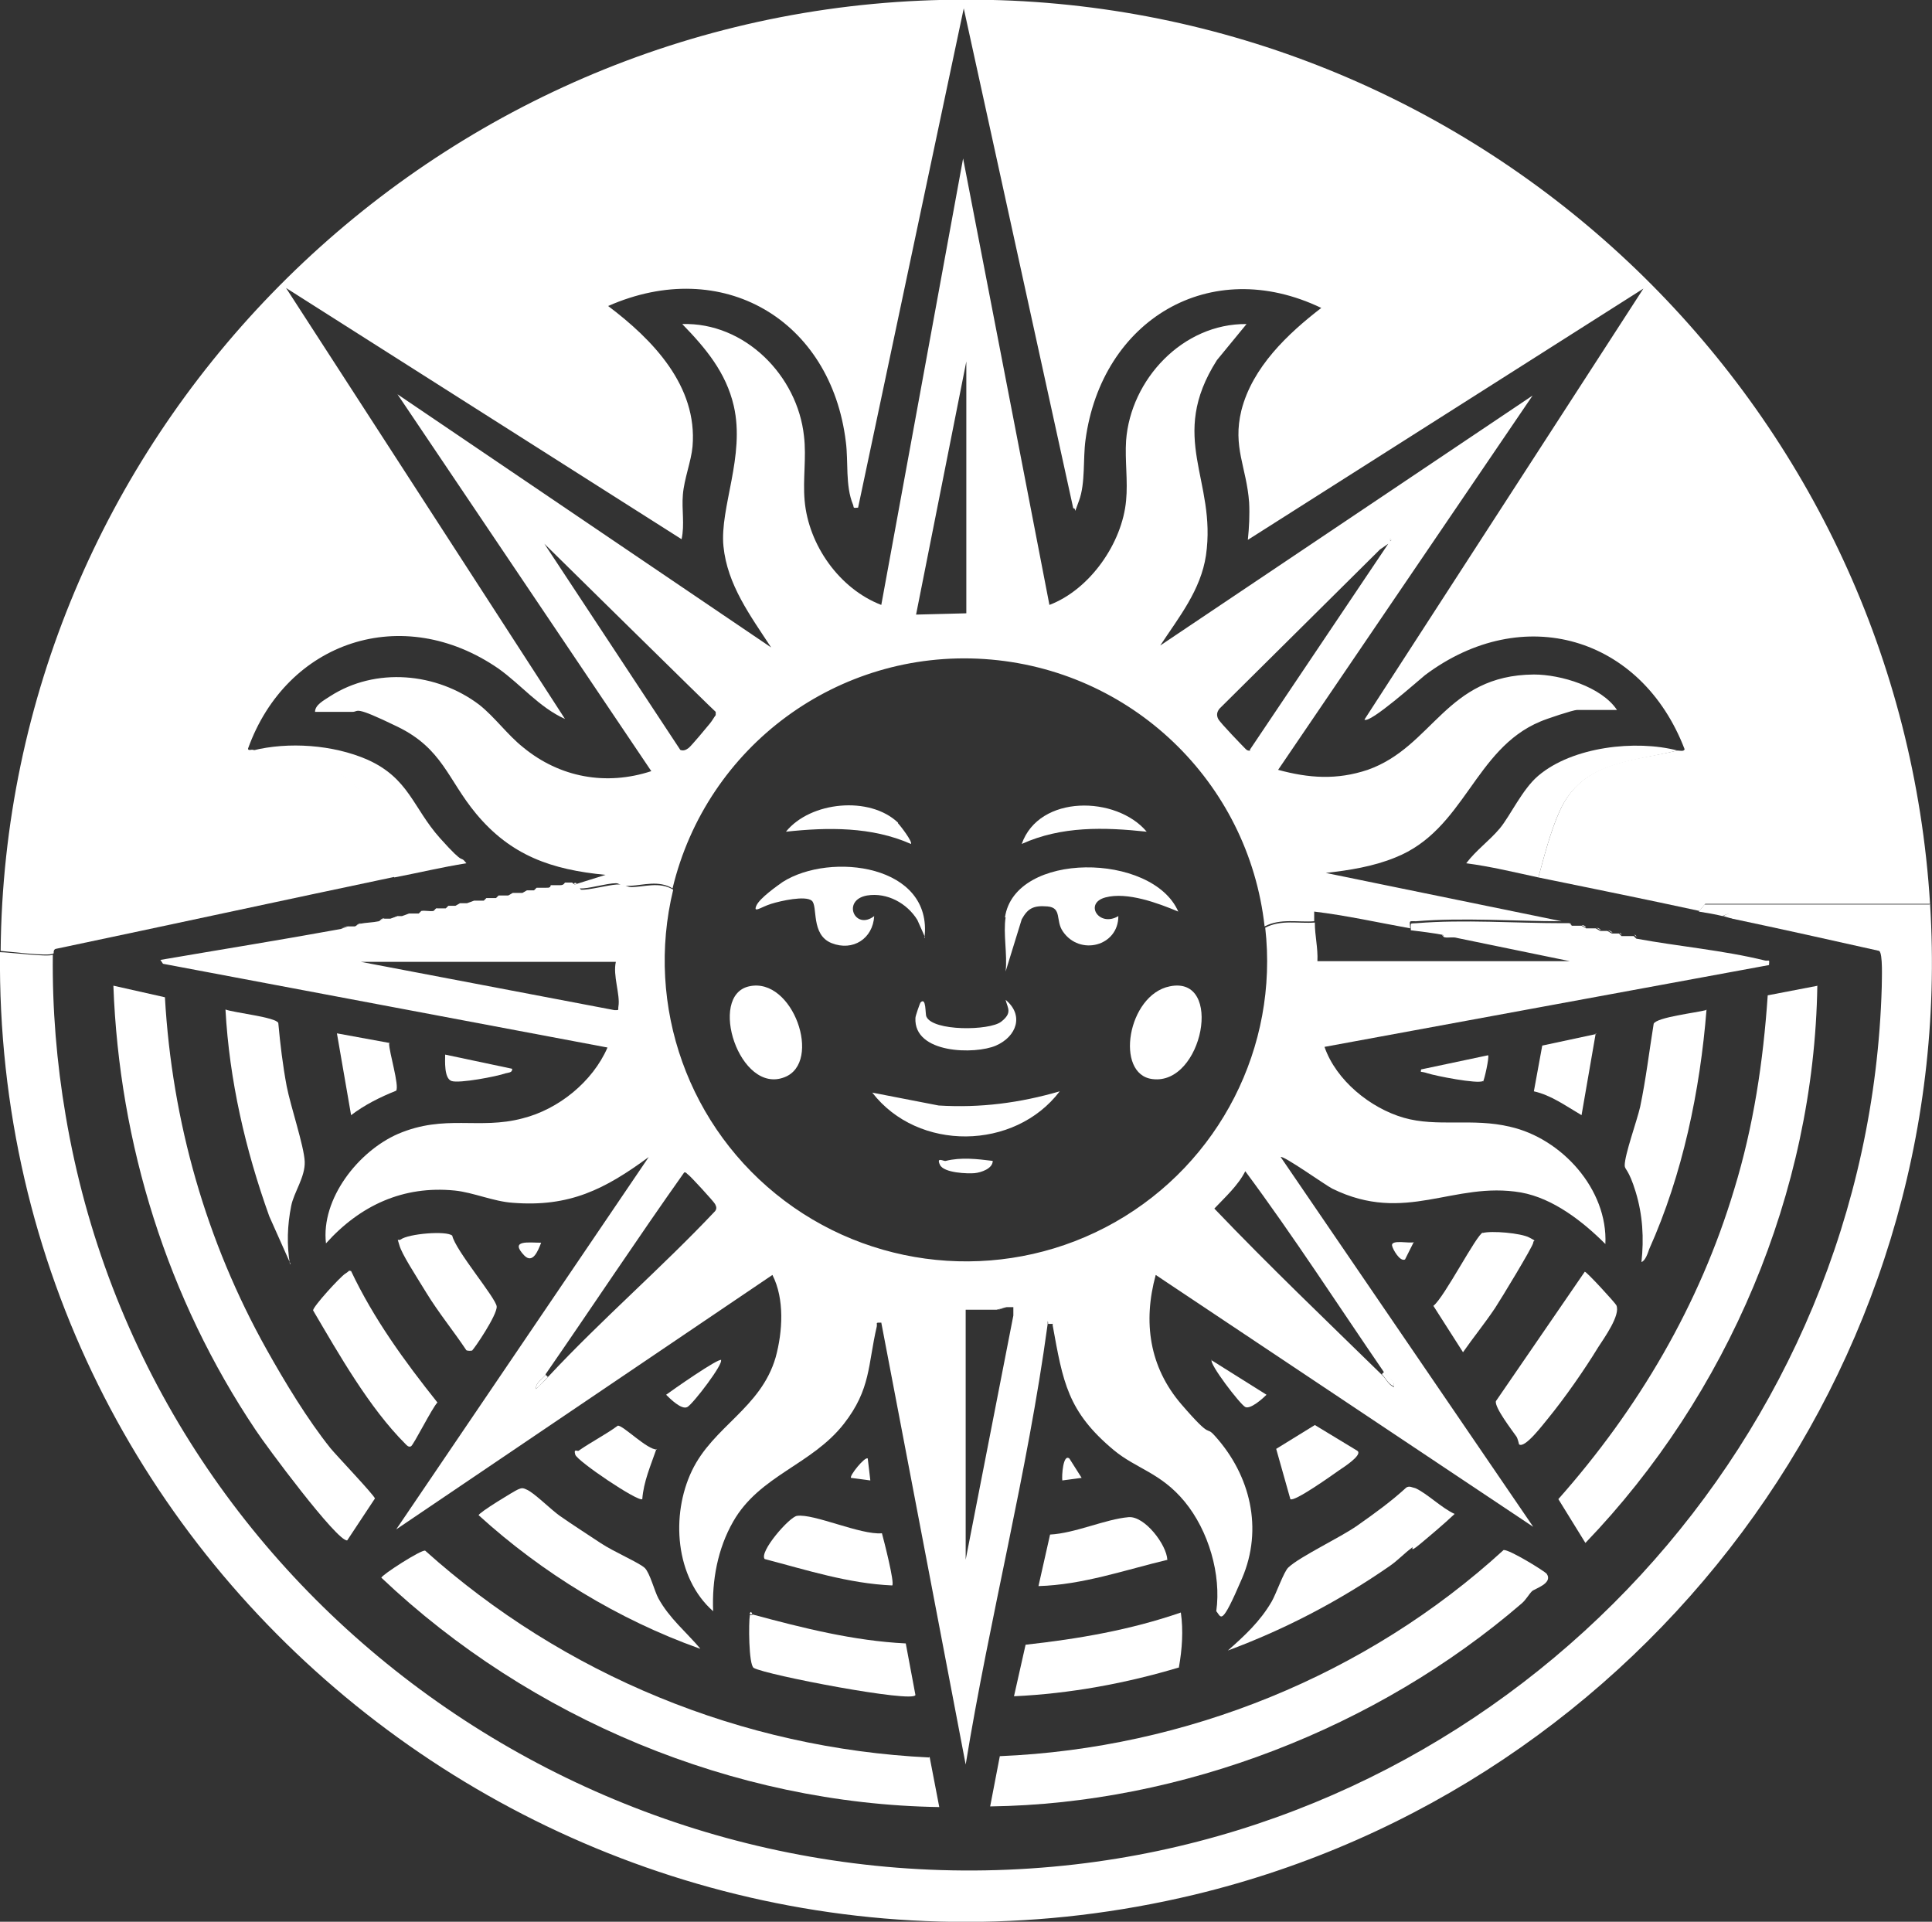
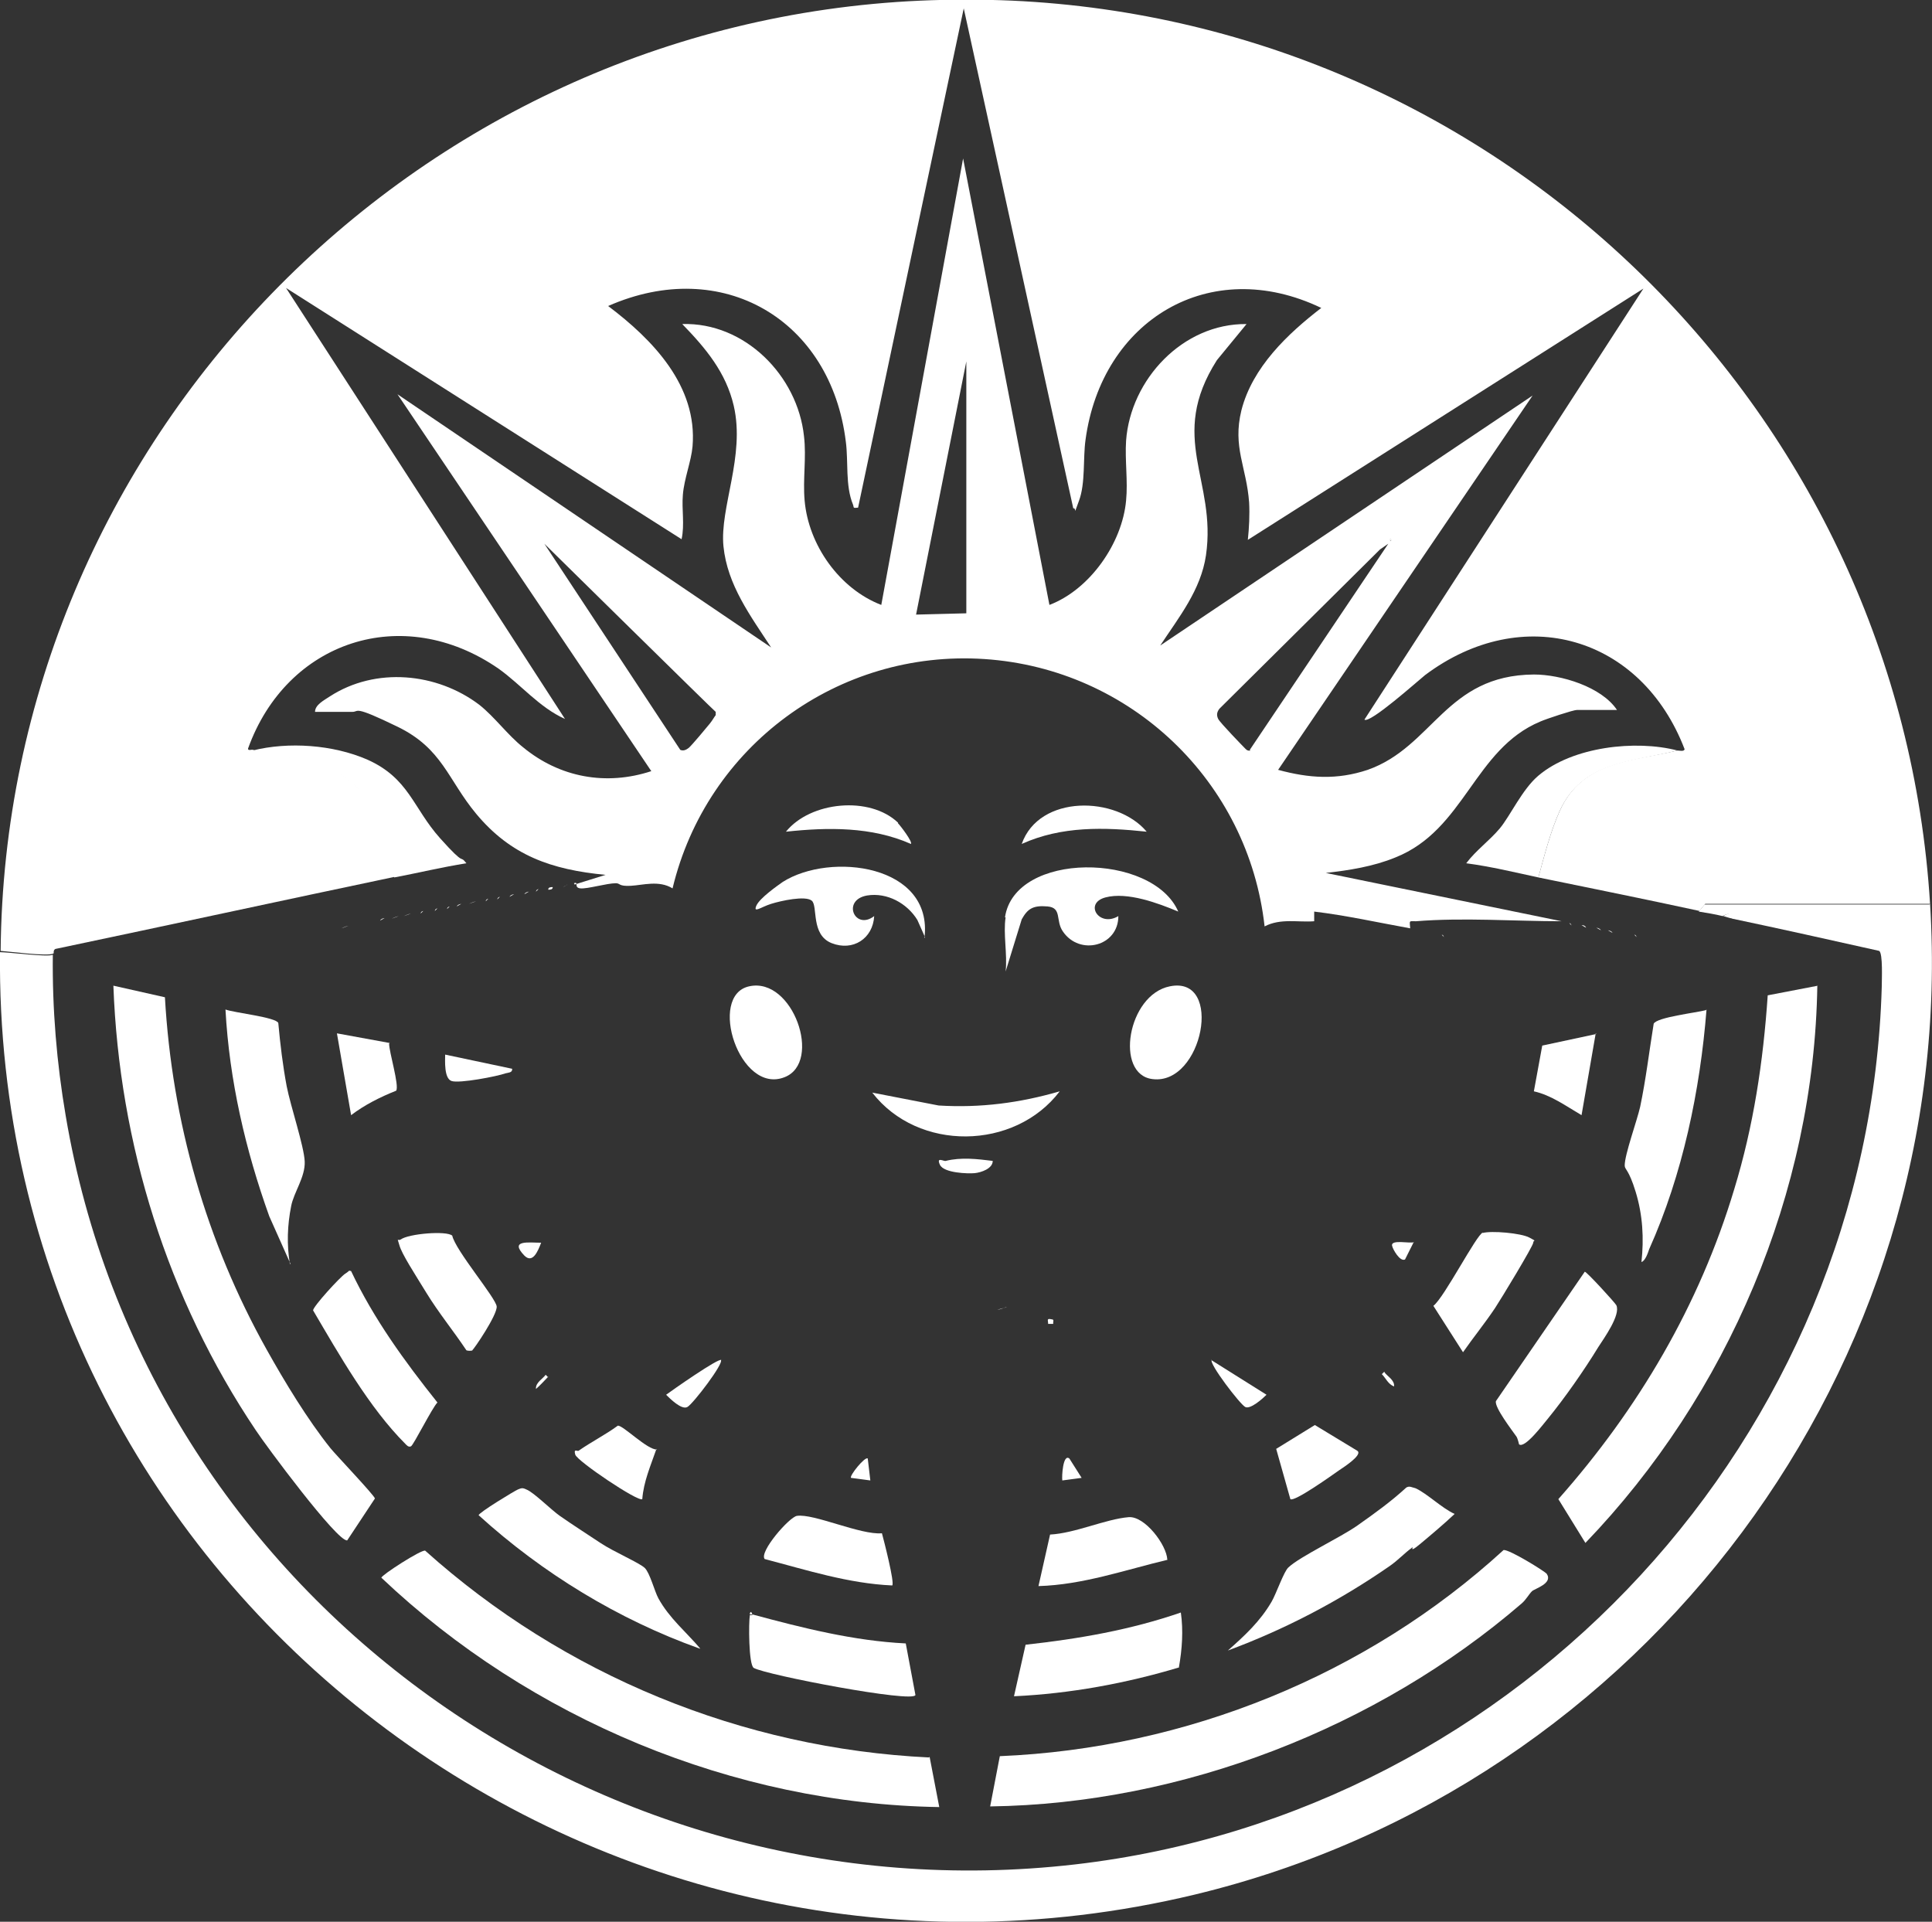
<svg xmlns="http://www.w3.org/2000/svg" id="Layer_1" version="1.1" viewBox="0 0 299.9 298.3">
  <rect x="0" y="0" width="299.9" height="298.3" fill="#333333" stroke="none" />
  <defs>
    <style>
      .st0 {
        fill: #fff;
      }
    </style>
  </defs>
  <path class="st0" d="M157.1.1c76.2,3.5,137.8,64.1,142.5,140.2h-34.9s-.9,1.1-.9,1.1c-8.3-1.8-16.7-3.5-25-5.2.9-3.3,1.9-7.2,3.3-10.3,3.5-7.8,11.1-7.7,18.3-9.4.3,0,1,.2,1.1-.2-6.7-17.5-25.1-22.9-40.3-11.5-1,.8-8.6,7.6-9.4,6.9l43.3-66.9-61.4,39c.2-1.9.3-3.9.2-5.8-.4-5.5-2.6-8.6-1.2-14.3,1.7-6.7,7.2-11.9,12.4-15.9-17.3-8.3-34.1,1.9-36.6,20.5-.4,2.9,0,6.7-1,9.4s-.3,1.1-.9,1.2L149.6,1.3l-16.4,77.5c-.9.1-.6,0-.8-.5-1.2-2.9-.7-6.7-1.1-9.7-2.3-19-19.2-28.9-36.9-21.1,6.9,5.2,13.9,12.4,13.1,21.8-.2,2.3-1.3,5-1.5,7.5-.2,2.3.3,4.6-.2,6.9l-61.4-39,43.3,66.9c-4-1.8-6.8-5.3-10.3-7.8-14.9-10.3-32.9-4.3-38.9,12.4,0,.4.5.1.8.2,2.9,1.1,6.9,1,10.3,2.2,8.8,3.2,9.2,9.5,11.7,17.5-17.6,3.7-35.1,7.5-52.7,11.2-.4.2-.2.7-.3.7-.8.5-6.8-.3-8.2-.4C.8,68.7,64,3.6,142.9.1c4.4-.2,9.7-.2,14.2,0Z" />
  <path class="st0" d="M299.6,140.3c4.5,71.9-44.3,137-114.2,153.8C90.7,316.8-1,245.2,0,147.8c1.4,0,7.4.8,8.2.4-.1,8.4.6,16.8,2,25,12.5,74,82.1,124.8,156.7,116.2,69.2-8,123.2-66.4,125.2-136.2,0-1.1.2-5.2-.4-5.6-7.6-1.7-15.2-3.4-22.8-5,.2-1.1-.7-.8-1.5-.4-1.2-.3-2.5-.5-3.7-.7l.9-1.1h34.9Z" />
  <path class="st0" d="M260.4,116.5c-7.2,1.8-14.8,1.7-18.3,9.4-1.4,3.1-2.4,7-3.3,10.3-3.7-.8-7.4-1.7-11.2-2.2,1.5-2,3.6-3.5,5.2-5.4s3.5-6.1,6-8.2c5.3-4.5,15.1-5.6,21.6-3.9Z" />
  <path class="st0" d="M39.2,116.5c5.6-1.4,12.5-.9,17.8,1.4,6.5,2.9,7.1,7.5,11.3,12.2s2.9,2.4,4.1,3.9c-3.8.6-7.5,1.5-11.2,2.2-2.5-8-2.9-14.4-11.7-17.5-3.3-1.2-7.4-1.1-10.3-2.2Z" />
  <path class="st0" d="M267.5,142.2c.8-.5,1.7-.8,1.5.4-.6-.1-1.1-.3-1.5-.4Z" />
-   <path class="st0" d="M89.2,137.3c.8-.3.7.7,1,.8,1.1.1,4.1-.7,5.5-.8s1.5.4,2.3.4c1.9,0,4.4-.9,6.5.4-4.4,18.1,2.4,37.1,17.3,48.3s35.1,12.5,51.3,3.3c16.2-9.2,25.4-27.2,23.3-45.7,2.5-1.3,5.2-.6,7.7-.8,0,2.1.5,3.9.4,6h39.2l-17.5-3.6c-.6-.2-1.4,0-1.9-.1s0-.3-.4-.4c-1.6-.3-3.3-.5-4.9-.7,0-1.3-.2-1,.9-1.1,7.3-.6,15.3,0,22.6,0,.4,0,.7,0,1.1,0l.4.4c.5,0,1,0,1.5,0l.7.4c.5,0,1,0,1.5,0l.7.4c.3,0,.8,0,1.1,0l.7.4c.3,0,.8,0,1.1,0l.4.4c.6,0,1.3,0,1.9,0l.4.4c6.5,1.2,13.5,1.8,20,3.4.6.1.7-.3.6.7l-69,12.7c1.8,5.2,7.1,9.5,12.3,11s10.7,0,16.5,1.4c8,1.8,15.2,9.7,14.8,18.2-3.5-3.5-8.1-7.1-13.1-8-10.5-1.8-17.9,5-29.3-.6-1-.5-7.6-5.2-8-4.9l39.2,57.4-58.6-39.1c-2,7.3-1,14.3,4,20.1s3.6,3.1,5.2,4.9c5.5,6.1,7.5,14.4,4.2,22.1s-3.2,6-4,5.1c.8-5.7-1.2-12.5-4.9-17s-7.5-5.1-11-8c-7.2-6-7.9-10.6-9.5-19.4,0-.3.2-.8-.2-.7-.8-.1-.5.2-.6.7-3.1,22.8-9,45.5-12.7,68.2l-13.1-68.6c-1,0-.6,0-.7.6-1.4,6-.9,9.7-5.1,15.1-5,6.4-13.1,8-17.2,15.2-2.4,4.2-3.3,9.1-3.1,13.9-5.9-5.2-6.6-14.9-3.3-21.8s10.7-9.7,13-17.6c1.1-4,1.4-9.1-.5-12.8l-58.4,39.5,39.2-57.8c-6.8,5-12.3,7.8-21.1,7.1-3-.2-6.1-1.6-9-1.9-8-.8-14.7,2.3-20,8.2-.8-6.9,5-14.3,11.2-17,7.3-3.1,12.5-.6,19.3-2.4,5.6-1.4,10.9-5.7,13.2-11l-69-13-.4-.6c9.3-1.6,18.7-3.1,28-4.8l1.1-.4c.3,0,.8,0,1.1,0l.7-.4c1-.2,2.1-.2,3-.4l.7-.4c.3,0,.8,0,1.1,0l1.1-.4c.2,0,.5,0,.7,0l1.1-.4c.5,0,1,0,1.5,0l.4-.4c.6-.1,1.3.1,1.9,0l.4-.4c.5,0,1,0,1.5,0l.4-.4c.3,0,.8,0,1.1,0l.7-.4c.3,0,.8,0,1.1,0l1.1-.4c.4,0,1,0,1.5,0l.4-.4c.4,0,1,0,1.5,0l.4-.4c.5,0,1,0,1.5,0l.7-.4c.5,0,1,0,1.5,0l.7-.4c.3,0,.8,0,1.1,0l.4-.4c.4,0,1,0,1.5,0s.6,0,.7-.4c.5,0,1,0,1.5,0s.6-.3.7-.4c.3,0,.8,0,1.1,0ZM95.5,149.3h-39.5l39.4,7.5c.8,0,.5,0,.6-.6.3-1.8-.9-4.8-.4-6.9ZM214.5,213.4c.6.5,1,1.6,1.9,1.9.1-1-1.1-1.6-1.5-2.2-7.2-10.5-14.1-21.2-21.6-31.3-1.1,2.2-3.1,4-4.8,5.8,8.5,8.9,17.3,17.3,26.1,25.9ZM84.7,213.4c-.4.6-1.6,1.2-1.5,2.2.6-.6,1.3-1.2,1.9-1.9,8.3-8.9,17.6-16.9,25.9-25.7.3-.4.2-.7,0-1.1s-3.8-4.3-4.1-4.5-.4-.5-.7-.4c-7.3,10.3-14.3,20.9-21.5,31.3ZM154.8,203.3c-1.6,0-3.2,0-4.9,0v38.8l7.4-37.9v-1.3c-.3,0-.7,0-1.1,0l-1.5.4Z" />
  <path class="st0" d="M89.2,137.3l4.8-1.5c-8.4-.8-14.7-3-20.1-9.5-4.4-5.3-5.2-10.1-12.2-13.5s-5.9-2.3-7-2.3h-5.8c0-1.1,1.4-1.8,2.3-2.4,7.1-4.6,16.6-3.7,23.2,1.3,2.4,1.9,4.4,4.7,6.8,6.6,5.7,4.7,12.9,6,19.9,3.7l-39.4-58.5,58,39.3c-3.2-4.9-6.8-9.7-7.4-15.7s3.4-14,1.6-21.8c-1.2-5.2-4.4-9-8-12.7,9.7-.3,17.9,8,18.9,17.4.4,3.3-.2,6.7.1,10,.6,6.9,5.4,13.7,11.9,16.2l12.7-69.3,13.4,69.3c6.3-2.4,11.3-9.6,11.9-16.2.3-3-.2-6.3,0-9.3.7-9.5,8.8-18.2,18.7-18.1l-4.6,5.6c-7.7,12.1,0,18.6-1.7,30.3-.8,5.4-4.2,9.6-7.1,14l57.8-38.8-39.5,58.1c4.8,1.3,9.1,1.6,13.9,0,10.2-3.6,12.1-14.7,25.8-14.8,4.2,0,10.5,1.9,12.9,5.5h-6.2c-.6,0-4.8,1.4-5.7,1.8-10.3,4.3-11.7,16.8-22.5,21.1-3.4,1.4-7.2,2-10.8,2.4l36.6,7.5c-7.2,0-15.3-.6-22.6,0-1.1,0-1-.2-.9,1.1-5-.9-9.9-2-14.9-2.6,0,.5,0,1,0,1.5-2.5.2-5.2-.5-7.7.8-2.5-22.5-20.8-40-43.5-41.5s-43.1,13.5-48.4,35.6c-2.1-1.3-4.6-.5-6.5-.4s-1.6-.4-2.3-.4c-1.4,0-4.4.9-5.5.8s-.2-1.1-1-.8ZM150,95.2v-39.1l-7.8,39.3,7.8-.2ZM215.8,83.6v.4c.2-.1.2-.2,0-.4ZM105.6,116.4c.5.2.9,0,1.3-.3s2.9-3.3,3.3-3.8.6-.9.9-1.3v-.5c-.1,0-26.6-26.1-26.6-26.1l21.1,32ZM194,116.4l21.5-32-1.3.9-24.9,24.7c-.4.5-.5,1-.2,1.6s3.9,4.3,4.1,4.5.4.5.9.4Z" />
  <path class="st0" d="M282.1,153c-.5,32.1-13.9,63.5-36,86.5l-4.2-6.8c12.4-14,21.9-30.1,27.3-48.1,3-9.8,4.5-19.8,5.2-30.1l7.8-1.5Z" />
  <path class="st0" d="M237.8,247c-.5.5-.9,1.3-1.6,1.9-22.4,19.3-52.7,31.1-82.5,31.5l1.5-7.8c28.9-1.2,57-12.6,78.2-32,.9-.1,6.4,3.3,6.7,3.7,1,1.5-1.9,2.3-2.3,2.7Z" />
  <path class="st0" d="M144.3,272.7l1.5,7.8c-31.9-.5-63.5-13.7-86.6-35.6,0-.4,6.2-4.4,6.8-4.2,21.5,19.3,49.2,30.7,78.2,32.1Z" />
  <path class="st0" d="M51.3,224.8c.9,1.1,6.8,7.3,6.9,7.8l-4.3,6.5c-1.5.3-12.7-14.8-14.2-17.1-13.7-20.4-21.2-44.4-22.1-69l8,1.8c1.1,19.3,6.4,37.9,15.8,54.7,2.8,5,6.3,10.8,9.9,15.3Z" />
  <path class="st0" d="M45.1,196.2l-3.3-7.4c-3.7-10.3-6.2-21.1-6.8-32.1,1.3.5,7.9,1.2,8.2,2.1.3,3.3.7,6.6,1.3,9.8.6,3.1,2.7,9.3,2.8,11.7s-1.7,4.8-2.1,6.9c-.6,3-.7,6-.2,9Z" />
  <path class="st0" d="M264.9,156.7c-1,12.6-3.7,25.6-8.9,37.2-.2.6-.6,1.8-1.2,2,.4-3.7.2-7.3-.9-10.9s-1.7-3.4-1.7-4.1c0-1.7,1.9-6.9,2.4-9.1.9-4.3,1.4-8.6,2.1-12.9.5-1,6.6-1.7,8.1-2.1Z" />
  <path class="st0" d="M219.1,240.3c-1.1.8-2.1,1.9-3.4,2.8-7.8,5.4-16.2,9.8-25.1,13.1,2.6-2.3,5-4.5,6.8-7.6.7-1.2,1.9-4.7,2.6-5.3,1.8-1.7,8-4.6,10.7-6.5s5.2-3.7,7.6-5.9c.5-.3.9,0,1.4.1,1.8.8,4.1,3.1,6.1,4-1.7,1.6-3.6,3.2-5.4,4.7s-.9.3-1.2.5Z" />
  <path class="st0" d="M108.6,255.9c-12.6-4.5-24.4-11.7-34.3-20.7,0-.4,5.6-3.8,6.1-4s.7-.3,1.3,0c1.1.4,3.9,3.2,5.2,4.1,2,1.4,4.2,2.8,6.3,4.2s6.1,3.1,6.9,3.9,1.5,3.6,2.1,4.7c1.7,3.1,4.3,5.2,6.5,7.8Z" />
  <path class="st0" d="M183.1,258.8c-8.3,2.5-17,4.1-25.7,4.5l1.8-8c8.2-.9,16.3-2.3,24.1-5,.4,2.8.2,5.7-.3,8.5Z" />
  <path class="st0" d="M54.5,197.3c3.5,7.4,8.3,14,13.4,20.4-.8.8-3.7,6.6-4.1,6.8s-.7-.2-.9-.4c-5.6-5.6-10.3-13.9-14.3-20.7,0-.6,4.2-5.2,5-5.7s.4-.5.9-.4Z" />
  <path class="st0" d="M235.8,224.2c0,0-.2-.9-.4-1.2-.7-1-3.4-4.5-3.2-5.5l13.8-20.1c.3,0,4.6,4.7,4.9,5.2.7,1.5-1.9,5.1-2.8,6.5-2.2,3.6-5.2,7.9-7.9,11.2-.6.7-3.5,4.6-4.4,3.9Z" />
  <path class="st0" d="M116.8,250.6c7.8,2.1,15.7,4.1,23.8,4.5l1.5,8c-.2,1.3-23.2-3.1-25.1-4.2-.8-.5-.8-7.1-.6-8.2h.4Z" />
  <path class="st0" d="M230.1,191.4c1.4-.4,6,0,7.3.7s.6.3.6.8-5.1,8.9-5.9,10.1c-1.6,2.4-3.4,4.6-5,6.9l-4.6-7.2c1.7-1.3,6.7-11.1,7.7-11.4Z" />
  <path class="st0" d="M136.9,238c.3,1.1,2,7.7,1.6,8.1-6.8-.3-13.3-2.4-19.8-4.1-.9-1.1,3.8-6.5,5-6.7,2.6-.4,9.9,3,13.2,2.7Z" />
  <path class="st0" d="M181.3,242.1c-6.7,1.6-13.2,3.9-20.1,4.1l1.8-8c3.9-.2,8.6-2.4,12.2-2.7,2.5-.2,5.9,4.3,6,6.6Z" />
  <path class="st0" d="M73.4,209.6c-.2.1-.8.1-1,0-2-3-4.3-5.8-6.2-8.9s-3.8-6-4.2-7.4-.3-.6.2-.9c1.2-.9,7.1-1.4,8-.6.5,2.3,6.8,9.7,6.9,11s-3.5,6.6-3.8,6.8Z" />
  <path class="st0" d="M247.7,160.4l-2.2,12.7c-2.4-1.4-4.7-3.1-7.4-3.7l1.3-7.1,8.4-1.8Z" />
  <path class="st0" d="M60.4,162c0,1.3,1.6,6.5,1.1,7.3-2.5,1-4.9,2.2-7,3.8l-2.2-12.7,8.2,1.5Z" />
  <path class="st0" d="M210.8,225.3c.5.7-2.3,2.5-2.9,2.9-1,.7-7,5-7.6,4.5l-2.2-7.8,6-3.7,6.6,4Z" />
  <path class="st0" d="M101.9,224.9c-.9,2.6-2,5.1-2.2,7.8-.6.5-10.1-5.9-10.4-6.9s.3-.5.5-.6c2-1.4,4.2-2.5,6.1-3.9.8-.1,4.6,3.8,6.1,3.7Z" />
-   <path class="st0" d="M230.2,167.8c-.8.5-7.4-.8-8.6-1.2s-1.1,0-1-.6l10.4-2.2c.2.3-.6,3.9-.8,4.1Z" />
  <path class="st0" d="M79.5,166c0,.5-.6.5-1,.6-1.4.5-7.2,1.6-8.4,1.2s-1-3.2-1-4.1l10.4,2.2Z" />
  <path class="st0" d="M111.9,211.1c.5.5-4.3,6.8-5.2,7.3s-2.7-1.3-3.3-1.9c.8-.6,8.2-5.8,8.6-5.4Z" />
  <path class="st0" d="M188,211.1l8.6,5.4c-.6.6-2.5,2.3-3.3,1.9s-5.7-6.8-5.2-7.3Z" />
  <path class="st0" d="M166,226.4l1.9,3-3,.4c-.1-.6.1-4.2,1.1-3.4Z" />
  <path class="st0" d="M134.7,226.4l.4,3.4-3-.4c-.3-.3,2.2-3.4,2.6-3Z" />
  <path class="st0" d="M84,192.9c-.5,1.3-1.3,3.3-2.6,2-2.4-2.5.7-2,2.6-2Z" />
  <path class="st0" d="M219.4,192.9l-1.3,2.6c-.8.4-1.9-1.6-2-2.1-.3-1.1,2.9-.3,3.4-.6Z" />
  <path class="st0" d="M162.7,205.5c0-.6-.3-.9.6-.7.4,0,.1.5.2.7h-.7Z" />
  <path class="st0" d="M54.1,143.7l-1.1.4c0,0,.6-.3,1.1-.4Z" />
  <path class="st0" d="M61.9,142.2l-1.1.4c0,0,.6-.3,1.1-.4Z" />
  <path class="st0" d="M63.8,141.8l-1.1.4c0,0,.6-.3,1.1-.4Z" />
  <path class="st0" d="M73.9,139.9l-1.1.4c0,0,.6-.3,1.1-.4Z" />
  <path class="st0" d="M248.5,144.4l-.7-.4c.6.1.7.4.7.4Z" />
  <path class="st0" d="M246.2,144l-.7-.4c.6,0,.7.4.7.4Z" />
  <path class="st0" d="M250.3,144.8l-.7-.4c.6.1.7.4.7.4Z" />
-   <path class="st0" d="M56,143.3l-.7.4s.2-.3.7-.4Z" />
  <path class="st0" d="M59.7,142.5l-.7.4s.1-.3.7-.4Z" />
  <path class="st0" d="M88.1,137.3c-.1,0-.4.3-.7.4l.7-.4Z" />
  <path class="st0" d="M85.8,137.7c0,.4-.4.4-.7.4,0-.4.4-.4.7-.4Z" />
  <path class="st0" d="M82.1,138.4l-.7.4s.1-.3.7-.4Z" />
  <path class="st0" d="M71.6,140.3l-.7.4s.1-.3.7-.4Z" />
  <path class="st0" d="M79.8,138.8l-.7.4s.1-.3.7-.4Z" />
  <path class="st0" d="M77.2,139.6s0-.3.4-.4l-.4.4Z" />
  <path class="st0" d="M75.4,139.9s0-.3.4-.4l-.4.4Z" />
  <path class="st0" d="M69.4,141.1s0-.3.4-.4l-.4.4Z" />
  <path class="st0" d="M83.2,138.4s0-.3.4-.4l-.4.4Z" />
  <path class="st0" d="M67.5,141.4s0-.3.4-.4l-.4.4Z" />
-   <path class="st0" d="M251.8,145.2l-.4-.4c.3,0,.3.4.4.4Z" />
+   <path class="st0" d="M251.8,145.2l-.4-.4Z" />
  <path class="st0" d="M116.8,250.6h-.4c0-.2,0-.3.2-.4l.2.4Z" />
  <path class="st0" d="M254.1,145.5l-.4-.4c.3,0,.3.4.4.4Z" />
  <path class="st0" d="M244,143.7l-.4-.4c.3,0,.3.4.4.4Z" />
  <path class="st0" d="M65.3,141.8s0-.3.4-.4l-.4.4Z" />
  <path class="st0" d="M214.9,213c.4.6,1.6,1.2,1.5,2.2-.9-.3-1.3-1.3-1.9-1.9l.4-.4Z" />
  <path class="st0" d="M85.1,213.7c-.6.6-1.2,1.3-1.9,1.9-.1-1,1.1-1.6,1.5-2.2l.4.4Z" />
  <path class="st0" d="M156.3,202.9c-.4,0-.6.3-1.5.4l1.5-.4Z" />
  <path class="st0" d="M224.2,145.5l-.4-.4c.3,0,.3.4.4.4Z" />
  <path class="st0" d="M215.8,83.6c.2.1.2.2,0,.4v-.4Z" />
  <path class="st0" d="M156,142.4c1.5-10.3,22.9-10.1,26.9-.9-3.1-1.3-7.9-3.1-11.3-2.2s-1,4.7,2,2.9c0,4.7-6,6.2-8.6,2.4-1.2-1.7-.1-3.7-2.4-3.9s-3.1.4-4,2l-2.5,8.1c.3-2.6-.4-5.9,0-8.4Z" />
  <path class="st0" d="M143.6,145.5l-1.2-2.7c-1.6-2.6-4.7-4.3-7.8-3.8-4,.7-1.9,5.5,1.1,3.2-.2,3.5-3.3,5.5-6.6,4.2s-2.1-5.8-3.1-6.6-4.7,0-6.3.5-2.8,1.5-2.3.3,3.4-3.2,4.1-3.7c7.4-4.7,23.4-2.7,22,8.7Z" />
  <path class="st0" d="M181.6,153.1c8.4-1.7,5.1,15.4-2.7,14.4-5.9-.7-3.9-13.1,2.7-14.4Z" />
  <path class="st0" d="M116.3,153.1c6.8-1.5,11.4,11.8,5.5,14.1-7,2.8-12-12.7-5.5-14.1Z" />
  <path class="st0" d="M164.5,169.4c-7,9.2-22,9.4-29.1.2l10.3,2c6.5.4,12.6-.4,18.8-2.2Z" />
-   <path class="st0" d="M142.9,155.6c.9-.9.7,1.8.9,2.2,1,2.3,9.8,2.2,11.6.8s1-2.1.7-3.4c2.9,2.4,1.7,5.7-1.5,7.1s-12.8,1.3-12.5-4.3c0-.3.7-2.3.8-2.4Z" />
  <path class="st0" d="M178,129.1c-6.6-.7-13.2-.9-19.4,1.9,2.7-7.7,14.7-7.5,19.4-1.9Z" />
  <path class="st0" d="M139.4,127.8c.4.4,2.3,2.9,2,3.2-6.1-2.7-12.9-2.6-19.4-1.9,3.8-4.7,13-5.6,17.4-1.4Z" />
  <path class="st0" d="M154.1,180.2c0,1.2-1.8,1.8-2.8,1.9s-4.8,0-5.4-1.3.6-.5.9-.6c2.4-.6,4.9-.3,7.3,0Z" />
</svg>